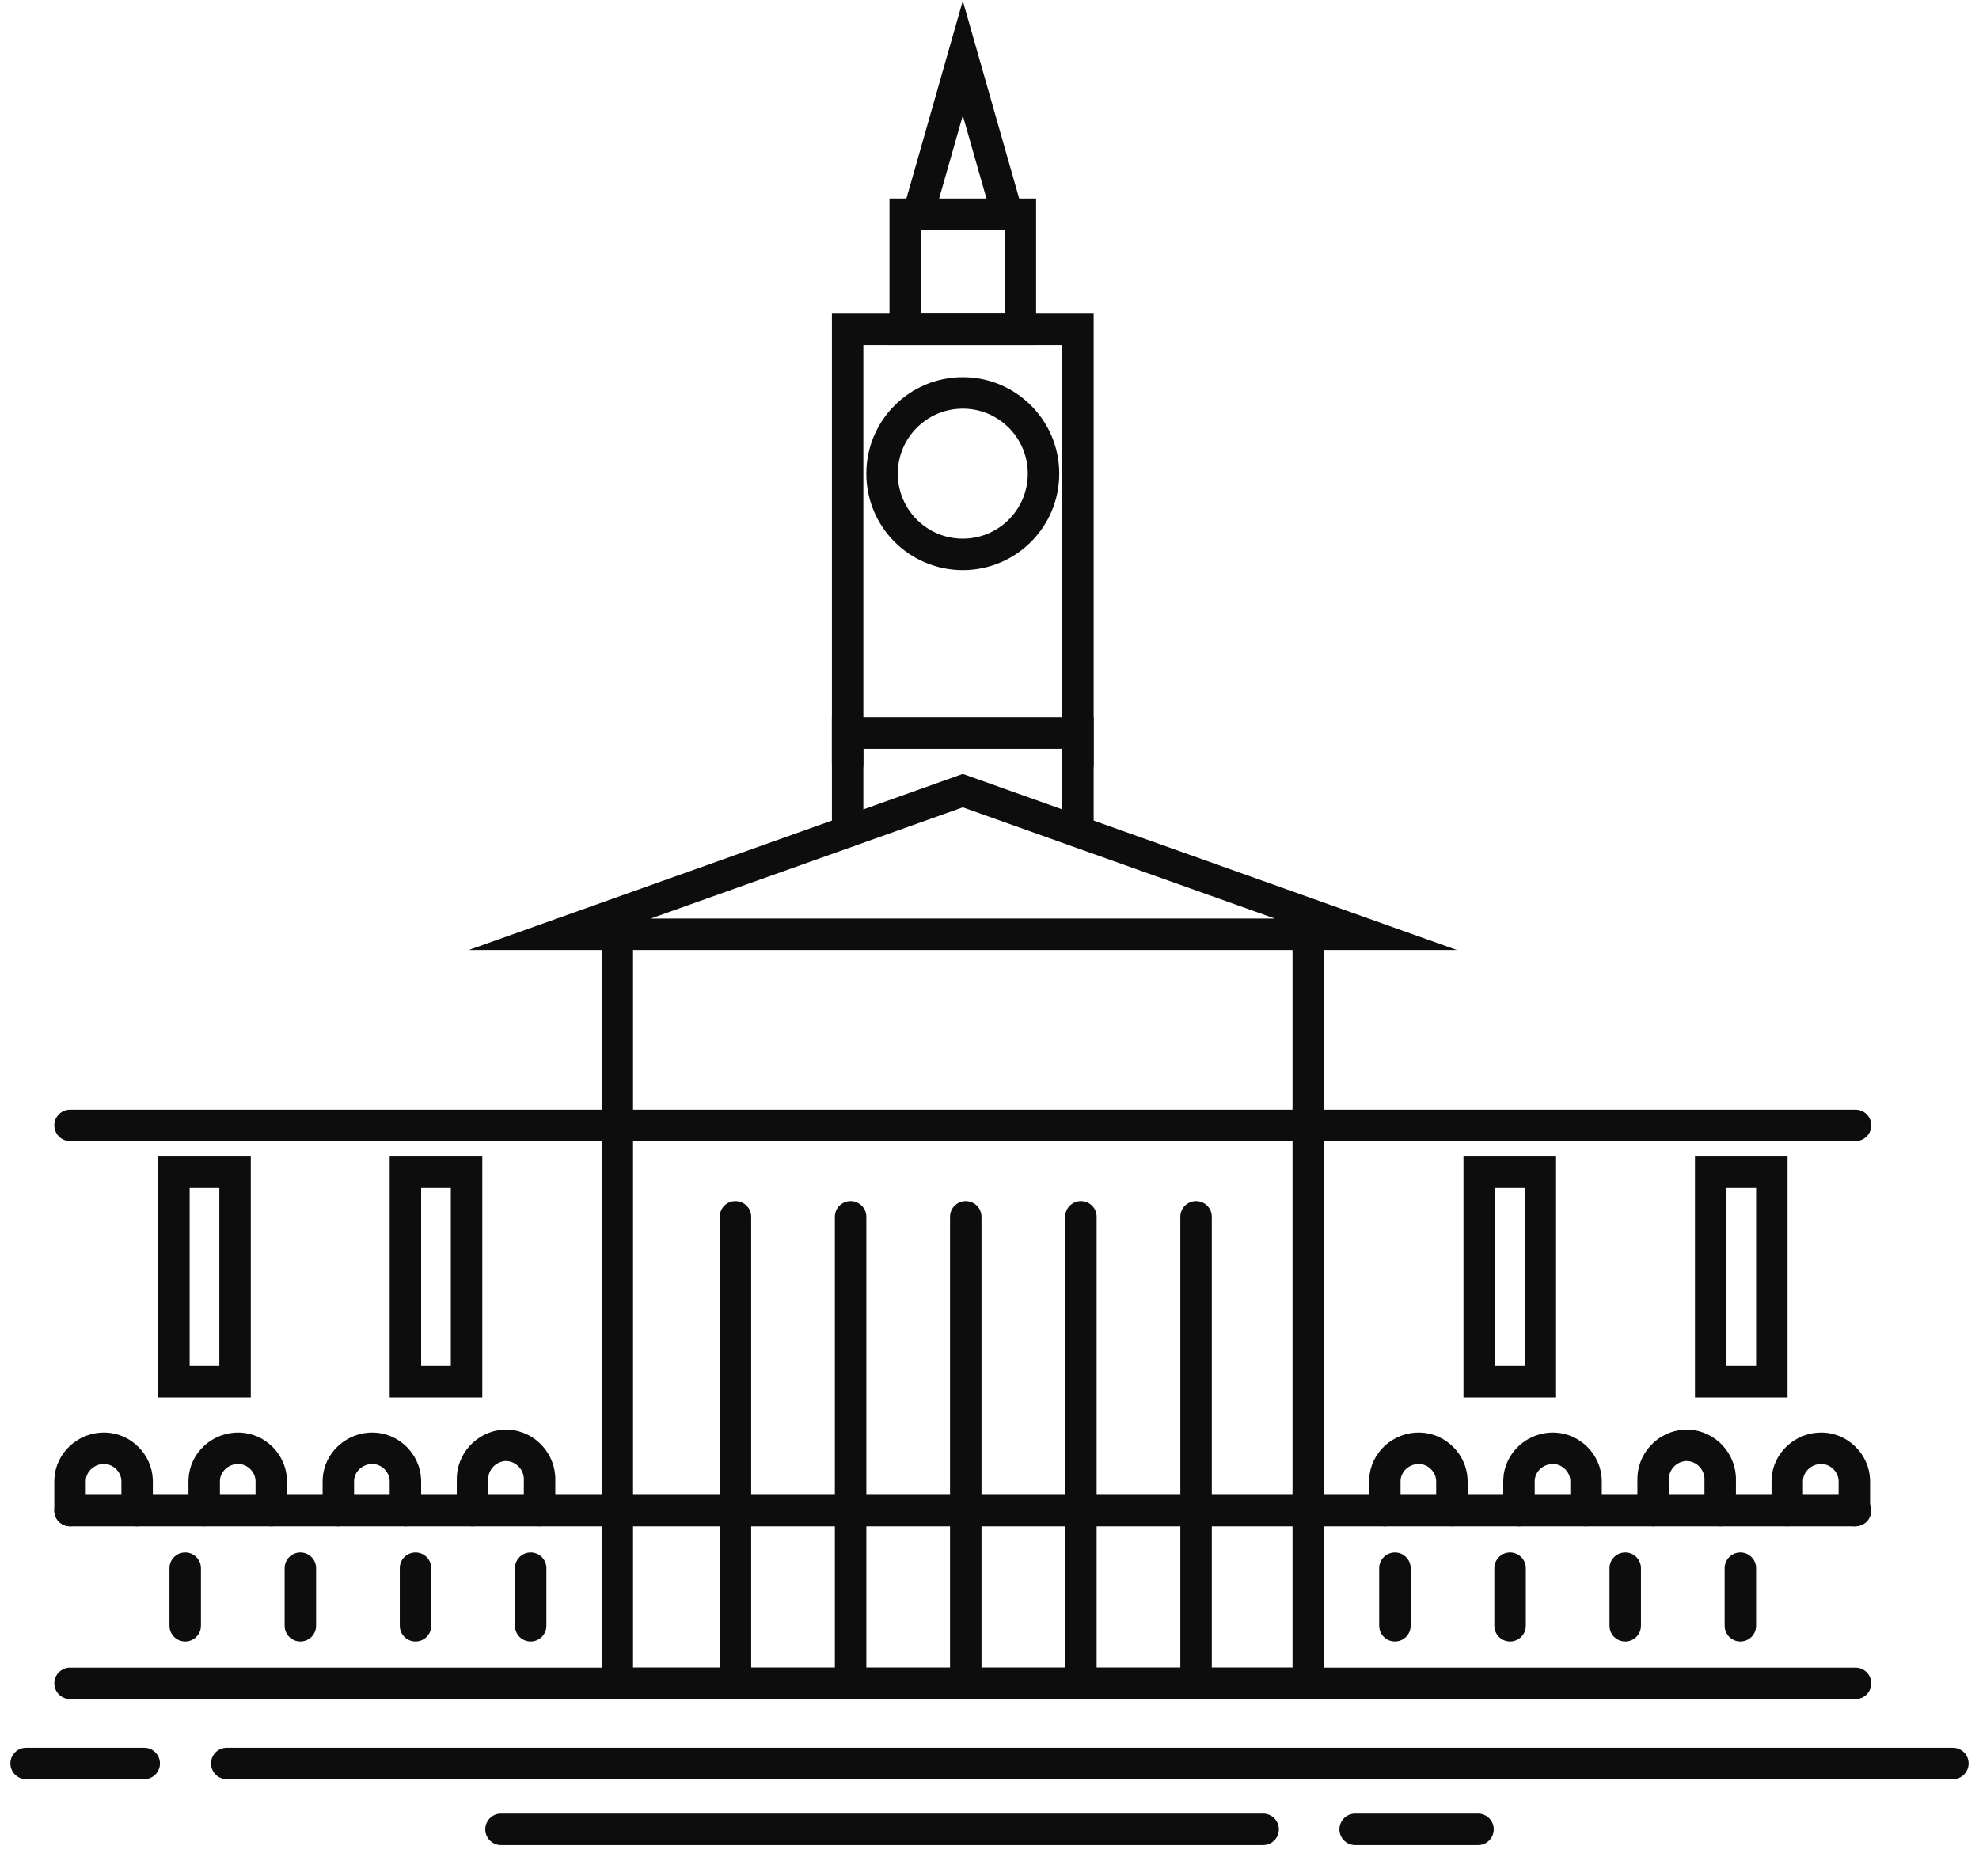
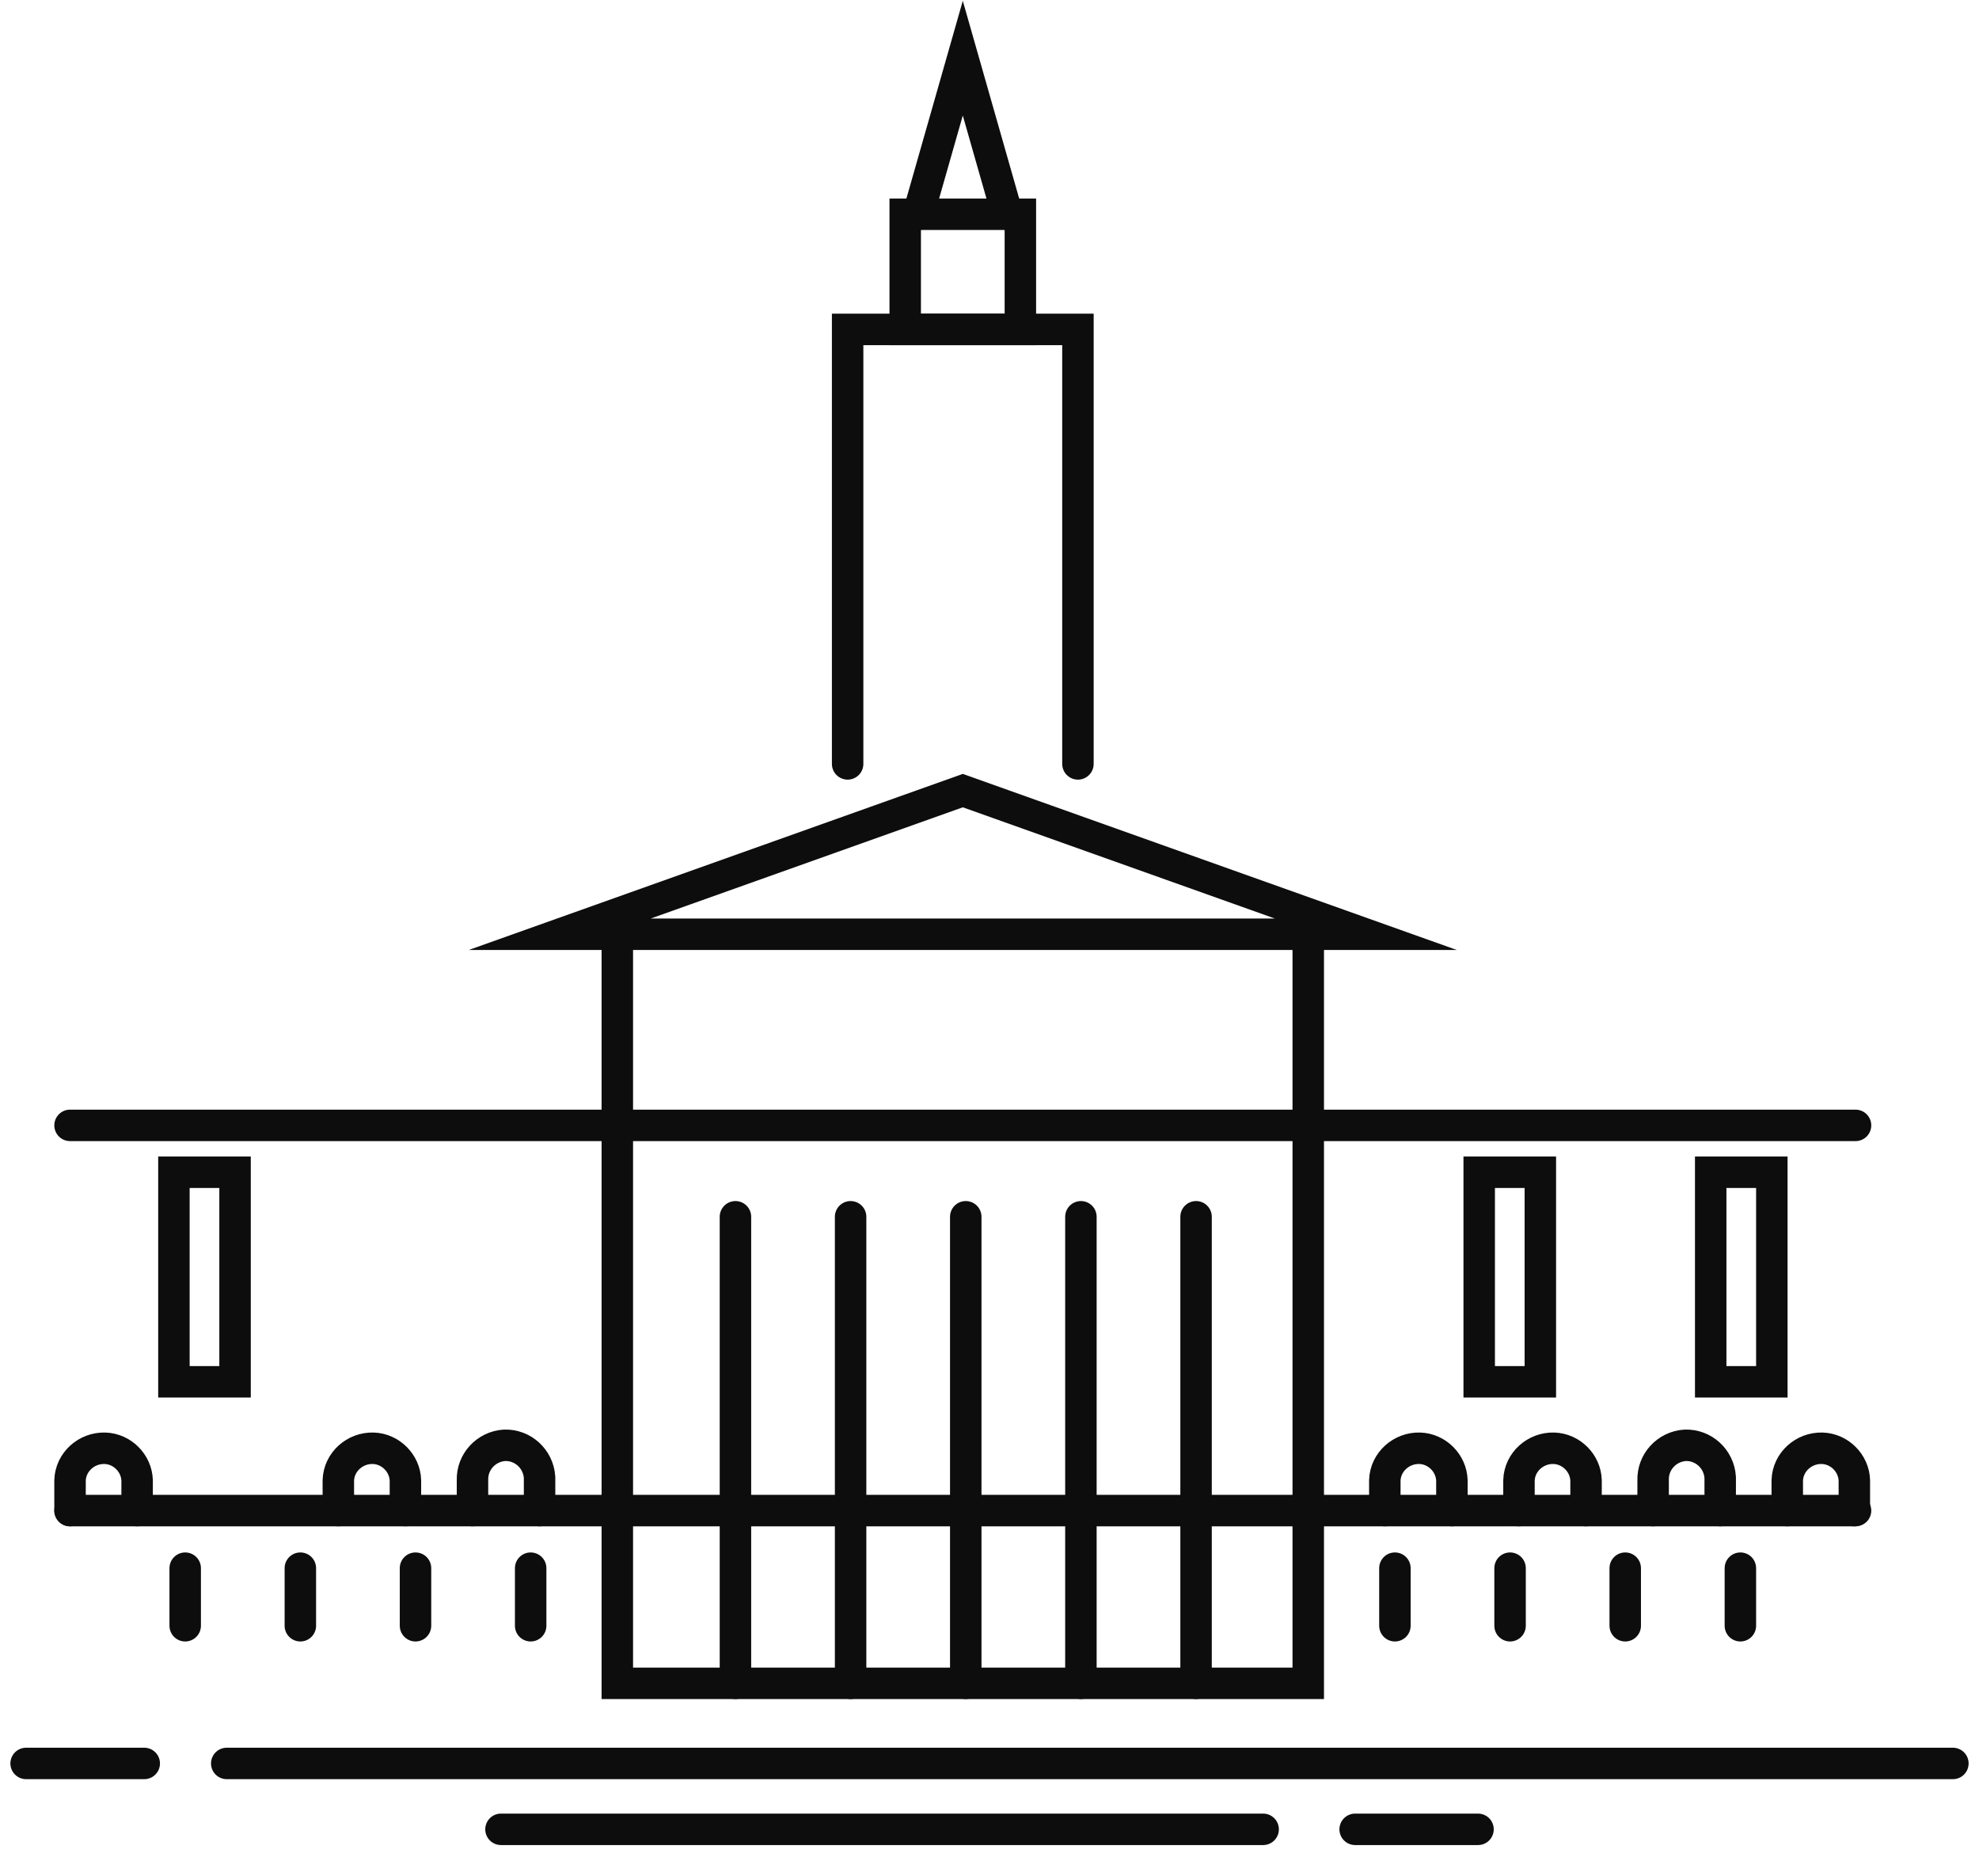
<svg xmlns="http://www.w3.org/2000/svg" version="1.1" id="Layer_1" x="0px" y="0px" viewBox="0 0 333.4 316" style="enable-background:new 0 0 333.4 316;" xml:space="preserve">
  <style type="text/css">
	.st0{fill:none;stroke:#0D0D0D;stroke-width:5.3;stroke-linecap:round;stroke-miterlimit:10;}
</style>
  <g>
    <line class="st0" x1="38.2" y1="297.1" x2="329" y2="297.1" />
    <line class="st0" x1="4.4" y1="297.1" x2="24.3" y2="297.1" />
    <line class="st0" x1="228.3" y1="308.2" x2="249" y2="308.2" />
    <line class="st0" x1="84.4" y1="308.2" x2="212.8" y2="308.2" />
    <polyline class="st0" points="220.4,157.4 220.4,175.1 220.4,189.6 220.4,205 220.4,254.5 220.4,283.6 104,283.6 104,254.5    104,205 104,189.6 104,175.1 104,157.4  " />
    <polygon class="st0" points="230.1,157.4 162.2,133.2 94.3,157.4  " />
    <polyline class="st0" points="142.8,128.7 142.8,123.5 142.8,55.5 181.6,55.5 181.6,123.5 181.6,128.7  " />
    <line class="st0" x1="89.4" y1="264.2" x2="89.4" y2="273.9" />
    <line class="st0" x1="70" y1="264.2" x2="70" y2="273.9" />
    <line class="st0" x1="50.6" y1="264.2" x2="50.6" y2="273.9" />
    <line class="st0" x1="31.2" y1="264.2" x2="31.2" y2="273.9" />
-     <circle class="st0" cx="162.2" cy="79.8" r="13.6" />
    <polyline class="st0" points="154.7,36.1 162.2,9.8 169.7,36.1  " />
    <rect x="152.5" y="36.1" class="st0" width="19.4" height="19.4" />
-     <polyline class="st0" points="142.8,140.1 142.8,128.7 142.8,123.5 181.6,123.5 181.6,128.7 181.6,140.1  " />
    <line class="st0" x1="123.9" y1="283.6" x2="123.9" y2="205" />
    <line class="st0" x1="143.3" y1="205" x2="143.3" y2="283.6" />
    <line class="st0" x1="162.7" y1="283.6" x2="162.7" y2="205" />
    <line class="st0" x1="182.1" y1="283.6" x2="182.1" y2="205" />
    <line class="st0" x1="201.5" y1="283.6" x2="201.5" y2="205" />
    <line class="st0" x1="235" y1="273.9" x2="235" y2="264.2" />
    <line class="st0" x1="254.4" y1="273.9" x2="254.4" y2="264.2" />
    <line class="st0" x1="273.8" y1="273.9" x2="273.8" y2="264.2" />
    <line class="st0" x1="293.2" y1="273.9" x2="293.2" y2="264.2" />
-     <line class="st0" x1="11.8" y1="283.6" x2="312.6" y2="283.6" />
    <polyline class="st0" points="312.6,254.5 293.2,254.5 283.5,254.5 273.8,254.5 264.1,254.5 254.4,254.5 244.7,254.5 235,254.5    225.3,254.5 220.4,254.5 215.6,254.5 205.9,254.5 196.2,254.5 186.5,254.5 176.8,254.5 167.1,254.5 157.4,254.5 147.7,254.5    138,254.5 128.2,254.5 118.5,254.5 108.8,254.5 104,254.5 99.1,254.5 89.4,254.5 79.7,254.5 70,254.5 60.3,254.5 50.6,254.5    40.9,254.5 31.2,254.5 11.8,254.5  " />
    <polyline class="st0" points="312.6,189.6 220.4,189.6 104,189.6 11.8,189.6  " />
    <path class="st0" d="M11.8,254.5v-5.1c0.1-3.1,2.8-5.5,5.9-5.4c2.9,0.1,5.3,2.5,5.4,5.4v5.1" />
-     <path class="st0" d="M34.4,254.5v-5.1c0.1-3.1,2.8-5.5,5.9-5.4c2.9,0.1,5.3,2.5,5.4,5.4v5.1" />
    <path class="st0" d="M57,254.5v-5.1c0.1-3.1,2.8-5.5,5.9-5.4c2.9,0.1,5.3,2.5,5.4,5.4v5.1" />
    <path class="st0" d="M79.6,254.5v-5.1c-0.1-3.1,2.3-5.7,5.4-5.9c3.1-0.1,5.7,2.3,5.9,5.4c0,0.2,0,0.3,0,0.5v5.1" />
    <path class="st0" d="M233.3,254.5v-5.1c0.1-3.1,2.8-5.5,5.9-5.4c2.9,0.1,5.3,2.5,5.4,5.4v5.1" />
    <path class="st0" d="M255.9,254.5v-5.1c0.1-3.1,2.8-5.5,5.9-5.4c2.9,0.1,5.3,2.5,5.4,5.4v5.1" />
    <path class="st0" d="M278.5,254.5v-5.1c-0.1-3.1,2.3-5.7,5.4-5.9c3.1-0.1,5.7,2.3,5.9,5.4c0,0.2,0,0.3,0,0.5v5.1" />
    <path class="st0" d="M301.1,254.5v-5.1c0.1-3.1,2.8-5.5,5.9-5.4c2.9,0.1,5.3,2.5,5.4,5.4v5.1" />
    <rect x="29.3" y="197.5" class="st0" width="10.3" height="35.3" />
-     <rect x="68.3" y="197.5" class="st0" width="10.3" height="35.3" />
    <rect x="249.2" y="197.5" class="st0" width="10.3" height="35.3" />
    <rect x="288.2" y="197.5" class="st0" width="10.3" height="35.3" />
  </g>
</svg>